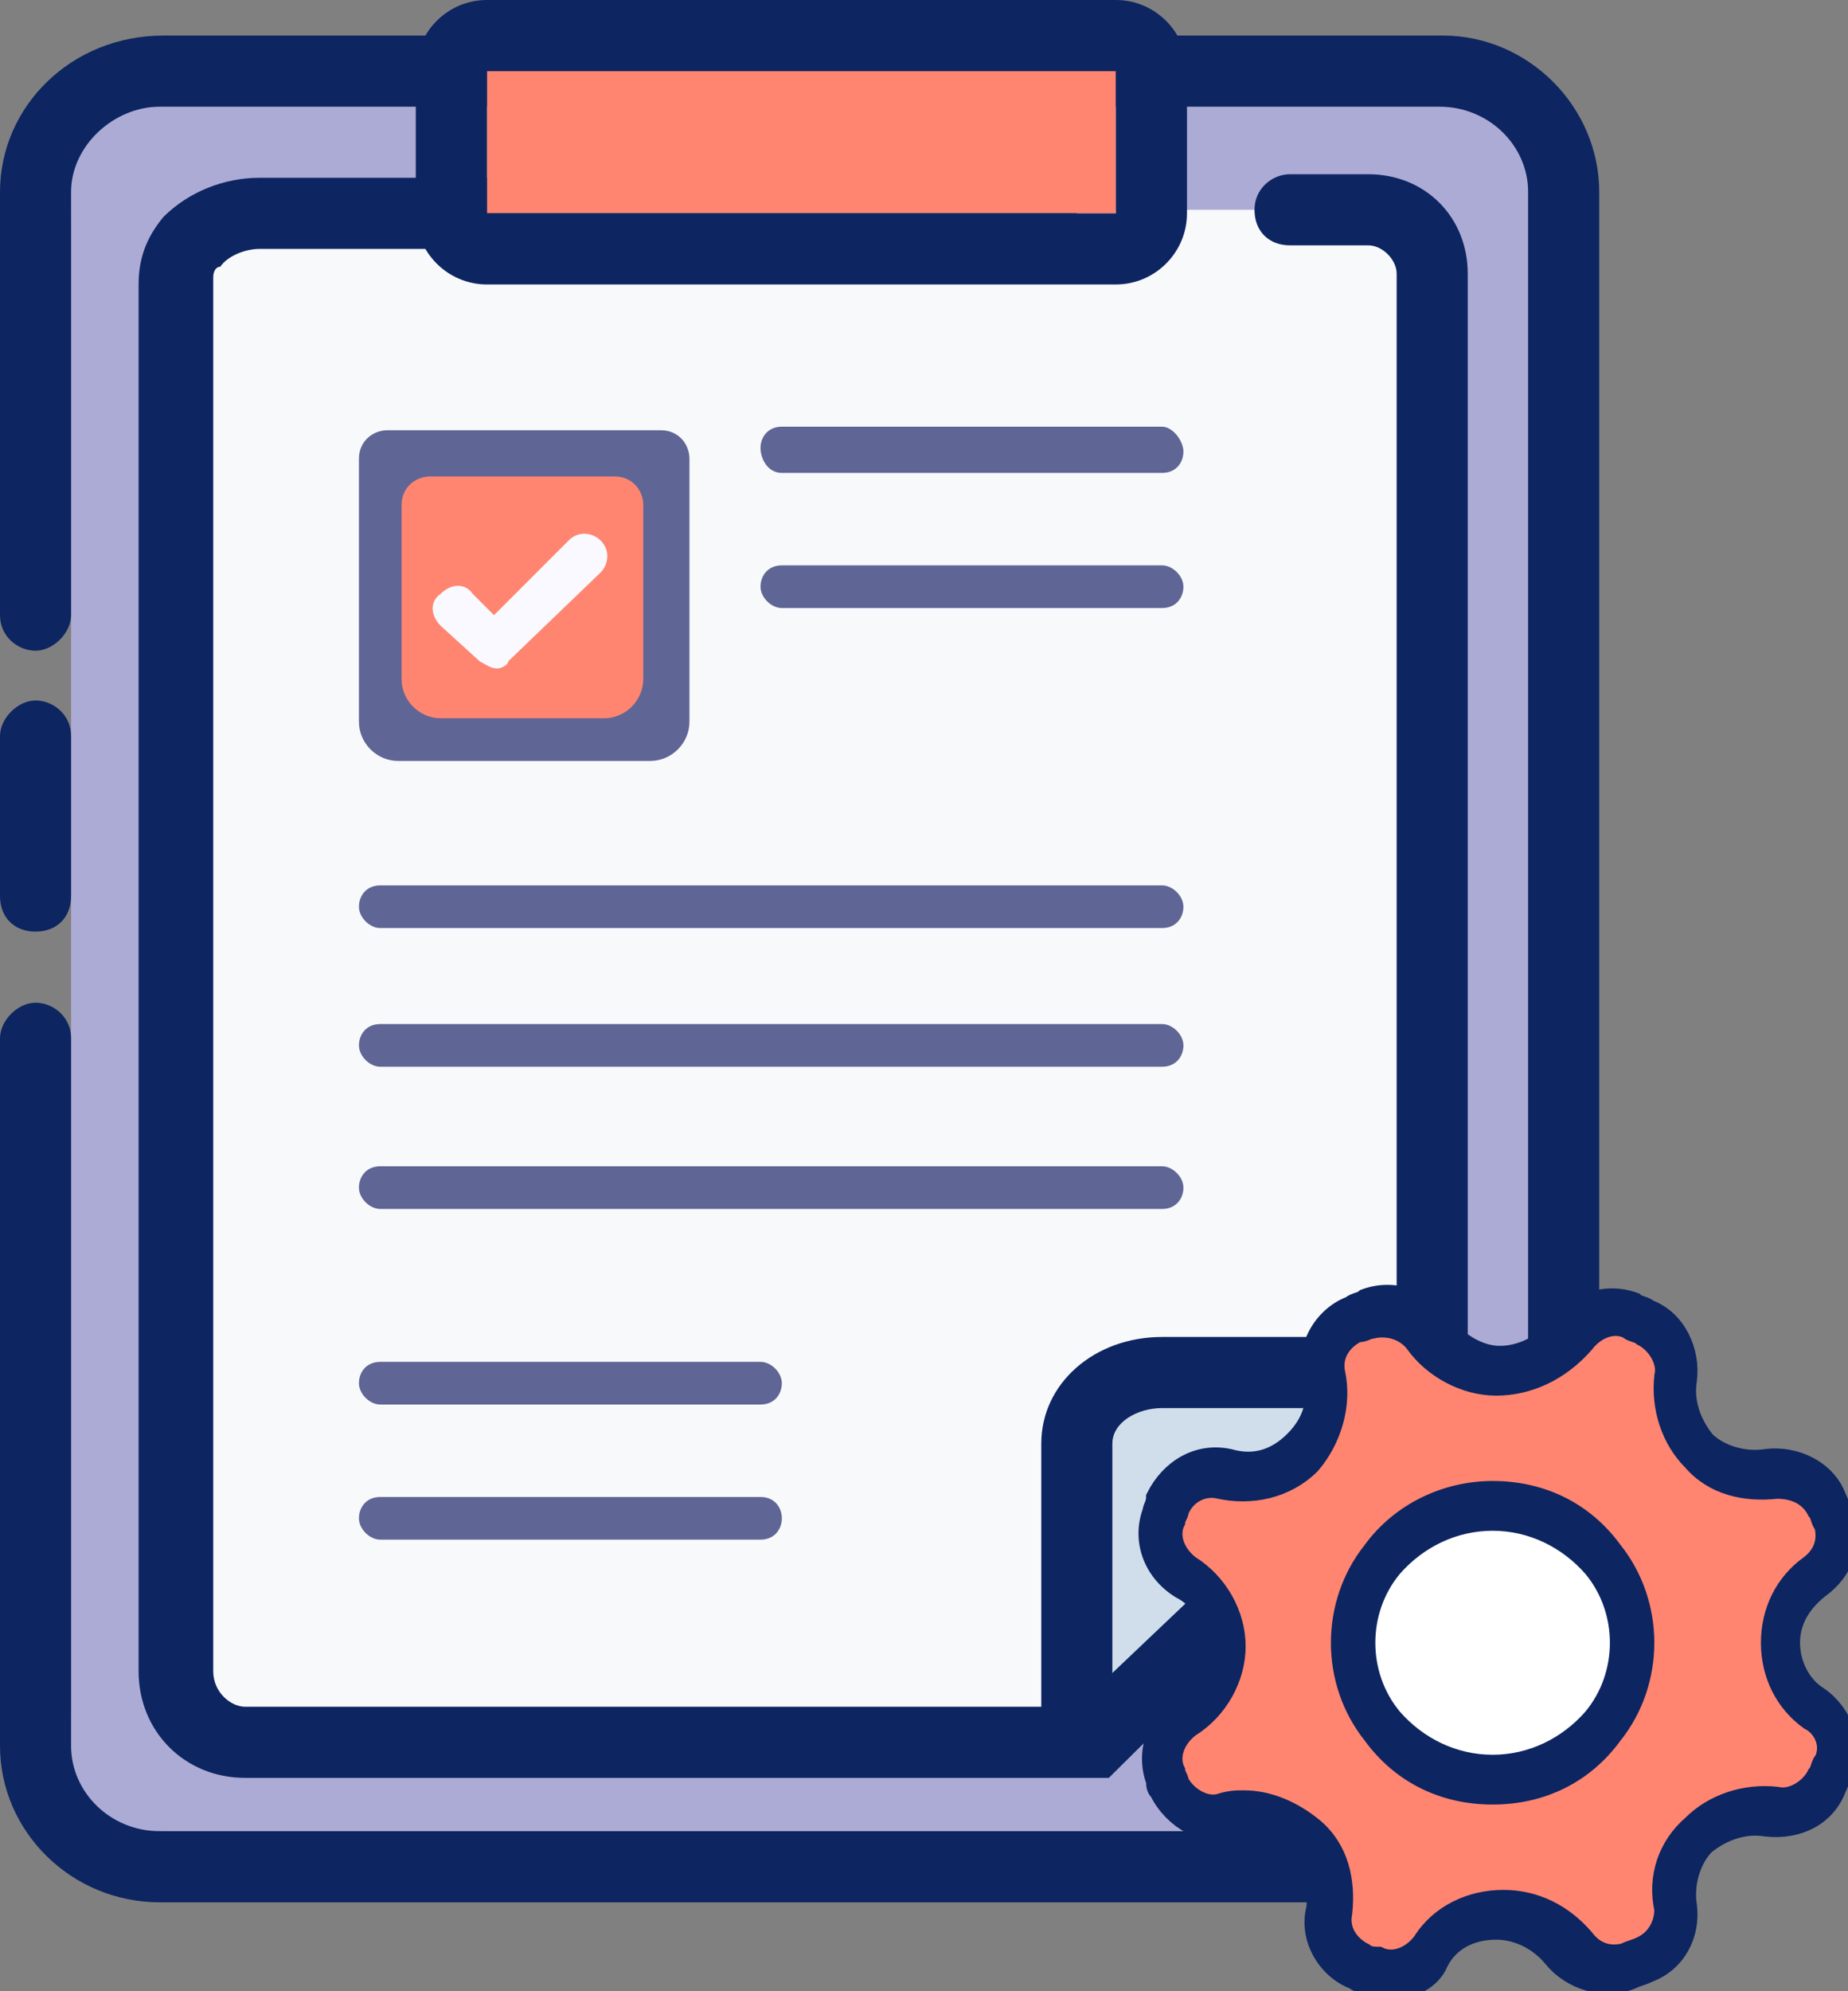
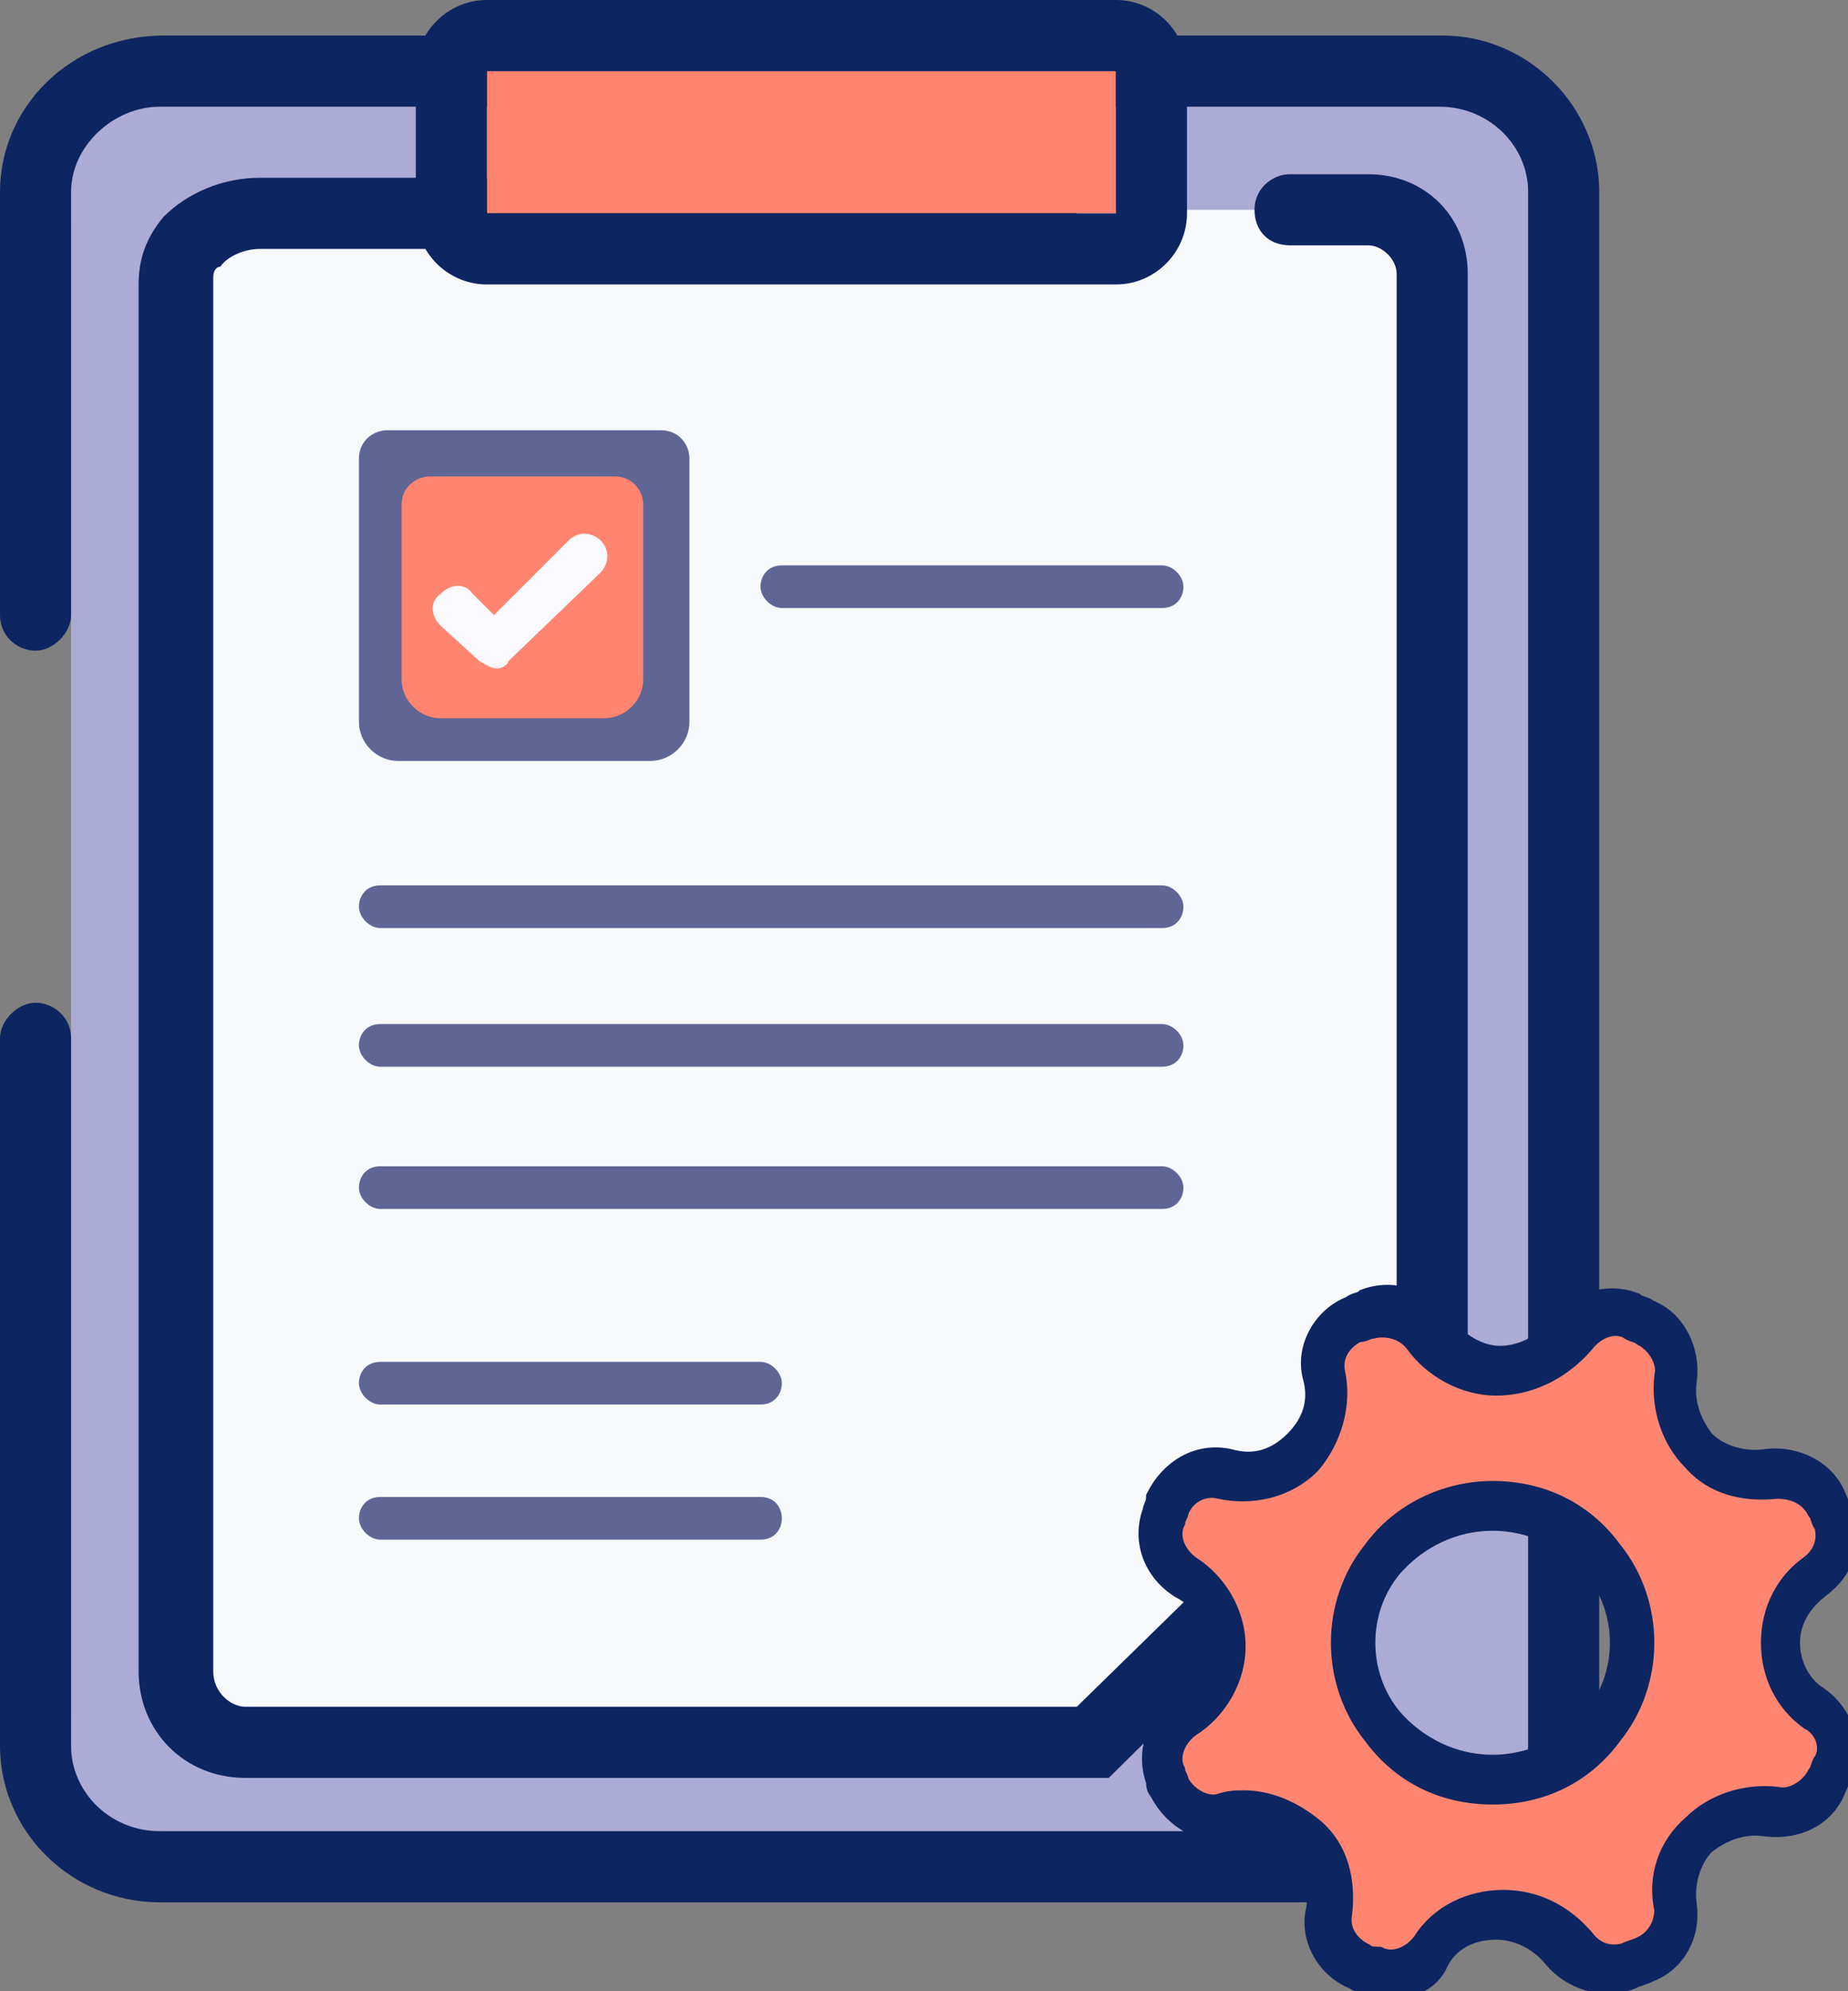
<svg xmlns="http://www.w3.org/2000/svg" version="1.1" id="Layer_1" x="0px" y="0px" viewBox="0 0 52 56" style="enable-background:new 0 0 52 56;" xml:space="preserve">
  <rect x="0" y="0" width="52" height="56" fill="#808080" stroke="none" />
  <style type="text/css">
	.st0{fill:#ACABD5;}
	.st1{fill:#0D2561;}
	.st2{fill:#F8F9FB;}
	.st3{fill:#D0DDEA;}
	.st4{fill:#FF8570;}
	.st5{fill:#FFFFFF;}
	.st6{fill:#0D2561;stroke:#0D2561;stroke-width:0.5;stroke-miterlimit:10;}
	.st7{fill:#5F6695;}
	.st8{fill:#F9F9FF;}
</style>
  <g>
    <g>
      <g>
        <path class="st0" d="M2,6.4C2,2.9,1.6,3,5.1,3H43v47.9c0,0.3-0.3,0.6-0.6,0.6H5c-3.6,0-3-0.4-3-3.5V6.4z" />
-         <path class="st1" d="M1,26.2c-0.6,0-1-0.4-1-1v-4.5c0-0.5,0.5-1,1-1s1,0.4,1,1v4.5C2,25.8,1.6,26.2,1,26.2z" />
        <path class="st1" d="M40.5,53.5h-36c-2.5,0-4.5-2-4.5-4.4V29.2c0-0.5,0.5-1,1-1s1,0.4,1,1v19.9c0,1.3,1.1,2.4,2.5,2.4h36     c1.4,0,2.5-1.1,2.5-2.4V5.4C43,4.1,41.9,3,40.5,3h-36C3.2,3,2,4.1,2,5.4v11.9c0,0.5-0.5,1-1,1s-1-0.4-1-1V5.4C0,3,2,1,4.6,1h36     C43,1,45,3,45,5.4v43.7C45,51.5,43,53.5,40.5,53.5z" />
      </g>
      <g>
        <path class="st2" d="M29.3,5.9h-22c-1.2,0-2.4,0.9-2.3,2V47c0,1.2,0.9,2,2,2h23.8l9.6-9.4V7.7c0-1-0.8-1.8-1.8-1.8h-2.2" />
        <path class="st1" d="M31.2,50H6.9c-1.7,0-3-1.3-3-3V8C3.9,7.3,4.1,6.7,4.6,6.1C5.3,5.4,6.3,5,7.3,5h22c0.6,0,1,0.4,1,1     s-0.5,1-1,1h-22c-0.4,0-0.9,0.2-1.1,0.5C6.1,7.5,6,7.6,6,7.8l0,0.1V47c0,0.6,0.5,1,0.9,1h23.4l9-8.8V7.7c0-0.4-0.4-0.8-0.8-0.8     h-2.2c-0.6,0-1-0.4-1-1s0.5-1,1-1h2.2c1.6,0,2.8,1.2,2.8,2.8V40L31.2,50z" />
      </g>
-       <path class="st3" d="M40.2,38.6h-7.5c-1.2,0-2.4,0.8-2.4,2V48" />
-       <path class="st1" d="M30.3,49c-0.6,0-1-0.4-1-1v-7.4c0-1.7,1.5-3,3.4-3h7.5c0.6,0,1,0.4,1,1c0,0.5-0.5,1-1,1h-7.5    c-0.7,0-1.4,0.4-1.4,1V48C31.4,48.6,30.9,49,30.3,49z" />
      <g>
        <rect x="13.7" y="2" class="st4" width="17.7" height="4" />
        <path class="st1" d="M31.4,2v4H13.7V2H31.4 M31.4,0H13.7c-1.1,0-2,0.9-2,2v4c0,1.1,0.9,2,2,2h17.7c1.1,0,2-0.9,2-2V2     C33.4,0.9,32.5,0,31.4,0L31.4,0z" />
      </g>
    </g>
    <g>
-       <ellipse class="st5" cx="42" cy="46.3" rx="3.4" ry="3.4" />
      <g>
        <path class="st4" d="M47.7,40.8c-0.6-0.6-0.8-1.3-0.7-2.1c0.1-0.6-0.2-1.3-0.8-1.5c-0.1-0.1-0.3-0.1-0.4-0.2     c-0.6-0.2-1.3,0-1.7,0.5c-0.4,0.6-1.1,1-2,1c-0.8,0-1.6-0.4-2-1.1c-0.4-0.5-1.1-0.8-1.7-0.5c-0.1,0-0.2,0.1-0.4,0.1     c-0.6,0.3-1,0.9-0.8,1.6c0.2,0.8,0,1.6-0.6,2.2c-0.6,0.6-1.4,0.8-2.2,0.6c-0.7-0.2-1.3,0.2-1.6,0.8c0,0.1-0.1,0.2-0.1,0.3     c-0.2,0.6,0,1.3,0.6,1.7c0.7,0.4,1.1,1.1,1.1,2c0,0.8-0.4,1.5-1.1,1.9c-0.6,0.4-0.8,1.1-0.6,1.7c0,0.1,0.1,0.2,0.1,0.3     c0.3,0.6,1,1,1.6,0.8c0.8-0.2,1.6,0,2.2,0.6c0.6,0.6,0.8,1.3,0.7,2.1c-0.1,0.7,0.2,1.3,0.9,1.6c0.1,0.1,0.3,0.1,0.4,0.2     c0.6,0.2,1.3,0,1.7-0.5c0.4-0.6,1.2-1,2-1c0.8,0,1.5,0.4,1.9,1c0.4,0.5,1.1,0.7,1.7,0.5c0.2-0.1,0.3-0.1,0.5-0.2     c0.6-0.3,0.9-0.9,0.8-1.5c-0.1-0.7,0.1-1.5,0.7-2c0.6-0.5,1.3-0.8,2-0.7c0.6,0.1,1.3-0.2,1.5-0.8c0.1-0.2,0.1-0.3,0.2-0.5     c0.2-0.6,0-1.2-0.5-1.6c-0.6-0.4-1-1.1-1-1.9c0-0.8,0.4-1.4,1-1.9c0.5-0.4,0.7-1,0.5-1.6c-0.1-0.2-0.1-0.3-0.2-0.5     c-0.3-0.6-0.9-0.9-1.5-0.8C49,41.6,48.2,41.3,47.7,40.8z M45.1,48.6c-1.6,2-4.6,2-6.2,0c-1.1-1.4-1.1-3.3,0-4.7     c1.6-2,4.6-2,6.2,0C46.2,45.2,46.2,47.2,45.1,48.6z" />
        <path class="st6" d="M39.1,56c-0.2,0-0.4,0-0.6-0.1c-0.1-0.1-0.3-0.1-0.4-0.2c-0.8-0.3-1.3-1.2-1.1-2c0.1-0.6-0.1-1.2-0.5-1.7     c-0.5-0.5-1.2-0.7-1.8-0.5c-0.8,0.2-1.7-0.3-2.1-1.1c-0.1-0.1-0.1-0.2-0.1-0.3c-0.3-0.8,0-1.7,0.7-2.2c0.6-0.4,0.9-0.9,0.9-1.6     c0-0.7-0.3-1.3-0.9-1.6c-0.8-0.5-1.1-1.4-0.8-2.2c0-0.1,0.1-0.2,0.1-0.4c0.4-0.8,1.2-1.3,2.1-1.1c0.7,0.2,1.3,0,1.8-0.5     c0.5-0.5,0.7-1.1,0.5-1.8c-0.2-0.8,0.3-1.7,1.1-2c0.1-0.1,0.3-0.1,0.4-0.2c0.8-0.3,1.7,0,2.2,0.7c0.4,0.5,1,0.9,1.6,0.9     c0.6,0,1.2-0.3,1.6-0.8c0.5-0.7,1.4-1,2.2-0.7c0.1,0.1,0.3,0.1,0.4,0.2c0.8,0.3,1.2,1.2,1.1,2c-0.1,0.6,0.1,1.2,0.5,1.7v0     c0.4,0.4,1.1,0.6,1.7,0.5c0.8-0.1,1.7,0.3,2,1.1c0.1,0.2,0.1,0.3,0.2,0.5c0.3,0.8,0,1.6-0.7,2.1c-0.5,0.4-0.8,0.9-0.8,1.5     c0,0.6,0.3,1.2,0.8,1.5c0.7,0.5,1,1.4,0.7,2.1c-0.1,0.2-0.1,0.3-0.2,0.5c-0.3,0.8-1.1,1.2-2,1.1c-0.6-0.1-1.2,0.1-1.7,0.5     c-0.4,0.4-0.6,1.1-0.5,1.7c0.1,0.8-0.3,1.6-1.1,1.9c-0.2,0.1-0.3,0.1-0.5,0.2c-0.8,0.3-1.7,0-2.2-0.6c-0.4-0.5-1-0.8-1.6-0.8     c-0.7,0-1.3,0.3-1.6,0.9C40.3,55.7,39.7,56,39.1,56z M35,50.6c0.7,0,1.4,0.3,2,0.8c0.7,0.6,0.9,1.5,0.8,2.4     c-0.1,0.5,0.2,0.9,0.6,1.1c0.1,0.1,0.3,0.1,0.4,0.1c0.4,0.2,0.9,0,1.2-0.4c0.5-0.8,1.4-1.2,2.3-1.2c0.9,0,1.7,0.4,2.3,1.1     c0.3,0.4,0.7,0.5,1.1,0.4c0.2-0.1,0.3-0.1,0.5-0.2c0.4-0.2,0.6-0.6,0.6-1c-0.2-0.9,0.1-1.8,0.8-2.4c0.6-0.6,1.5-0.9,2.4-0.8     c0.4,0.1,0.9-0.2,1.1-0.6c0.1-0.1,0.1-0.3,0.2-0.4c0.2-0.4,0-0.9-0.4-1.1c-0.7-0.5-1.1-1.3-1.1-2.2c0-0.9,0.4-1.7,1.1-2.2     c0.4-0.3,0.5-0.7,0.4-1.1c-0.1-0.1-0.1-0.3-0.2-0.4c-0.2-0.4-0.6-0.6-1.1-0.6c-0.9,0.1-1.8-0.1-2.4-0.8v0     c-0.6-0.6-0.9-1.5-0.8-2.4c0.1-0.4-0.2-0.9-0.6-1.1c-0.1-0.1-0.3-0.1-0.4-0.2c-0.4-0.2-0.9,0-1.2,0.4C43.9,38.6,43,39,42.1,39     c-0.9,0-1.8-0.5-2.3-1.2c-0.3-0.4-0.8-0.5-1.2-0.4c-0.1,0-0.2,0.1-0.4,0.1c-0.4,0.2-0.7,0.6-0.6,1.1c0.2,0.9-0.1,1.9-0.7,2.6     c-0.7,0.7-1.7,0.9-2.6,0.7c-0.4-0.1-0.9,0.1-1.1,0.6c0,0.1-0.1,0.2-0.1,0.3c-0.2,0.4,0,0.9,0.4,1.2c0.8,0.5,1.3,1.4,1.3,2.3     c0,0.9-0.5,1.8-1.3,2.3c-0.4,0.3-0.6,0.8-0.4,1.2c0,0.1,0.1,0.2,0.1,0.3c0.2,0.4,0.7,0.7,1.1,0.6C34.6,50.6,34.8,50.6,35,50.6z      M42,50.5c-1.4,0-2.6-0.6-3.4-1.7c-1.2-1.5-1.2-3.7,0-5.2c0.8-1.1,2.1-1.7,3.4-1.7c1.4,0,2.6,0.6,3.4,1.7c1.2,1.5,1.2,3.7,0,5.2     l0,0C44.6,49.9,43.4,50.5,42,50.5z M42,42.8c-1.1,0-2.1,0.5-2.8,1.3c-1,1.2-1,3,0,4.2c0.7,0.8,1.7,1.3,2.8,1.3     c1.1,0,2.1-0.5,2.8-1.3c1-1.2,1-3,0-4.2C44.1,43.3,43.1,42.8,42,42.8z M45.1,48.6L45.1,48.6L45.1,48.6z" />
      </g>
    </g>
  </g>
  <g>
    <path class="st7" d="M32.7,15.9H22c-0.4,0-0.6,0.3-0.6,0.6s0.3,0.6,0.6,0.6h10.7c0.4,0,0.6-0.3,0.6-0.6S33,15.9,32.7,15.9z" />
-     <path class="st7" d="M22,13.3h10.7c0.4,0,0.6-0.3,0.6-0.6S33,12,32.7,12H22c-0.4,0-0.6,0.3-0.6,0.6S21.6,13.3,22,13.3z" />
    <g>
      <path class="st7" d="M18.3,21.4h-7.1c-0.6,0-1.1-0.5-1.1-1.1v-7.4c0-0.5,0.4-0.8,0.8-0.8h7.7c0.5,0,0.8,0.4,0.8,0.8v7.4    C19.4,20.9,18.9,21.4,18.3,21.4z" />
    </g>
    <g>
      <path class="st4" d="M17,20.2h-4.6c-0.6,0-1.1-0.5-1.1-1.1v-4.9c0-0.5,0.4-0.8,0.8-0.8h5.2c0.5,0,0.8,0.4,0.8,0.8v4.9    C18.1,19.7,17.6,20.2,17,20.2z" />
    </g>
  </g>
  <path class="st8" d="M14,18.8c-0.2,0-0.3-0.1-0.5-0.2l-1.1-1c-0.3-0.3-0.3-0.7,0-0.9c0.3-0.3,0.7-0.3,0.9,0l0.6,0.6l2.1-2.1  c0.3-0.3,0.7-0.2,0.9,0c0.3,0.3,0.2,0.7,0,0.9l-2.6,2.5C14.3,18.7,14.1,18.8,14,18.8z" />
  <path class="st7" d="M32.7,24.9h-1.8h-7.7H22h-0.6h-1.2h-7.7h-1.8c-0.4,0-0.6,0.3-0.6,0.6s0.3,0.6,0.6,0.6h1.8h7.7h1.2H22h1.2h7.7  h1.8c0.4,0,0.6-0.3,0.6-0.6S33,24.9,32.7,24.9z" />
  <path class="st7" d="M32.7,28.8h-1.8H22h-0.6h-1.2h-9.5c-0.4,0-0.6,0.3-0.6,0.6s0.3,0.6,0.6,0.6h9.5h1.2H22h8.9h1.8  c0.4,0,0.6-0.3,0.6-0.6S33,28.8,32.7,28.8z" />
  <path class="st7" d="M32.7,32.8h-1.8H22h-0.6h-1.2h-9.5c-0.4,0-0.6,0.3-0.6,0.6s0.3,0.6,0.6,0.6h9.5h1.2H22h8.9h1.8  c0.4,0,0.6-0.3,0.6-0.6S33,32.8,32.7,32.8z" />
  <path class="st7" d="M21.4,42.1H10.7c-0.4,0-0.6,0.3-0.6,0.6s0.3,0.6,0.6,0.6h10.7c0.4,0,0.6-0.3,0.6-0.6S21.8,42.1,21.4,42.1z" />
  <path class="st7" d="M10.7,39.5h10.7c0.4,0,0.6-0.3,0.6-0.6s-0.3-0.6-0.6-0.6H10.7c-0.4,0-0.6,0.3-0.6,0.6S10.4,39.5,10.7,39.5z" />
</svg>